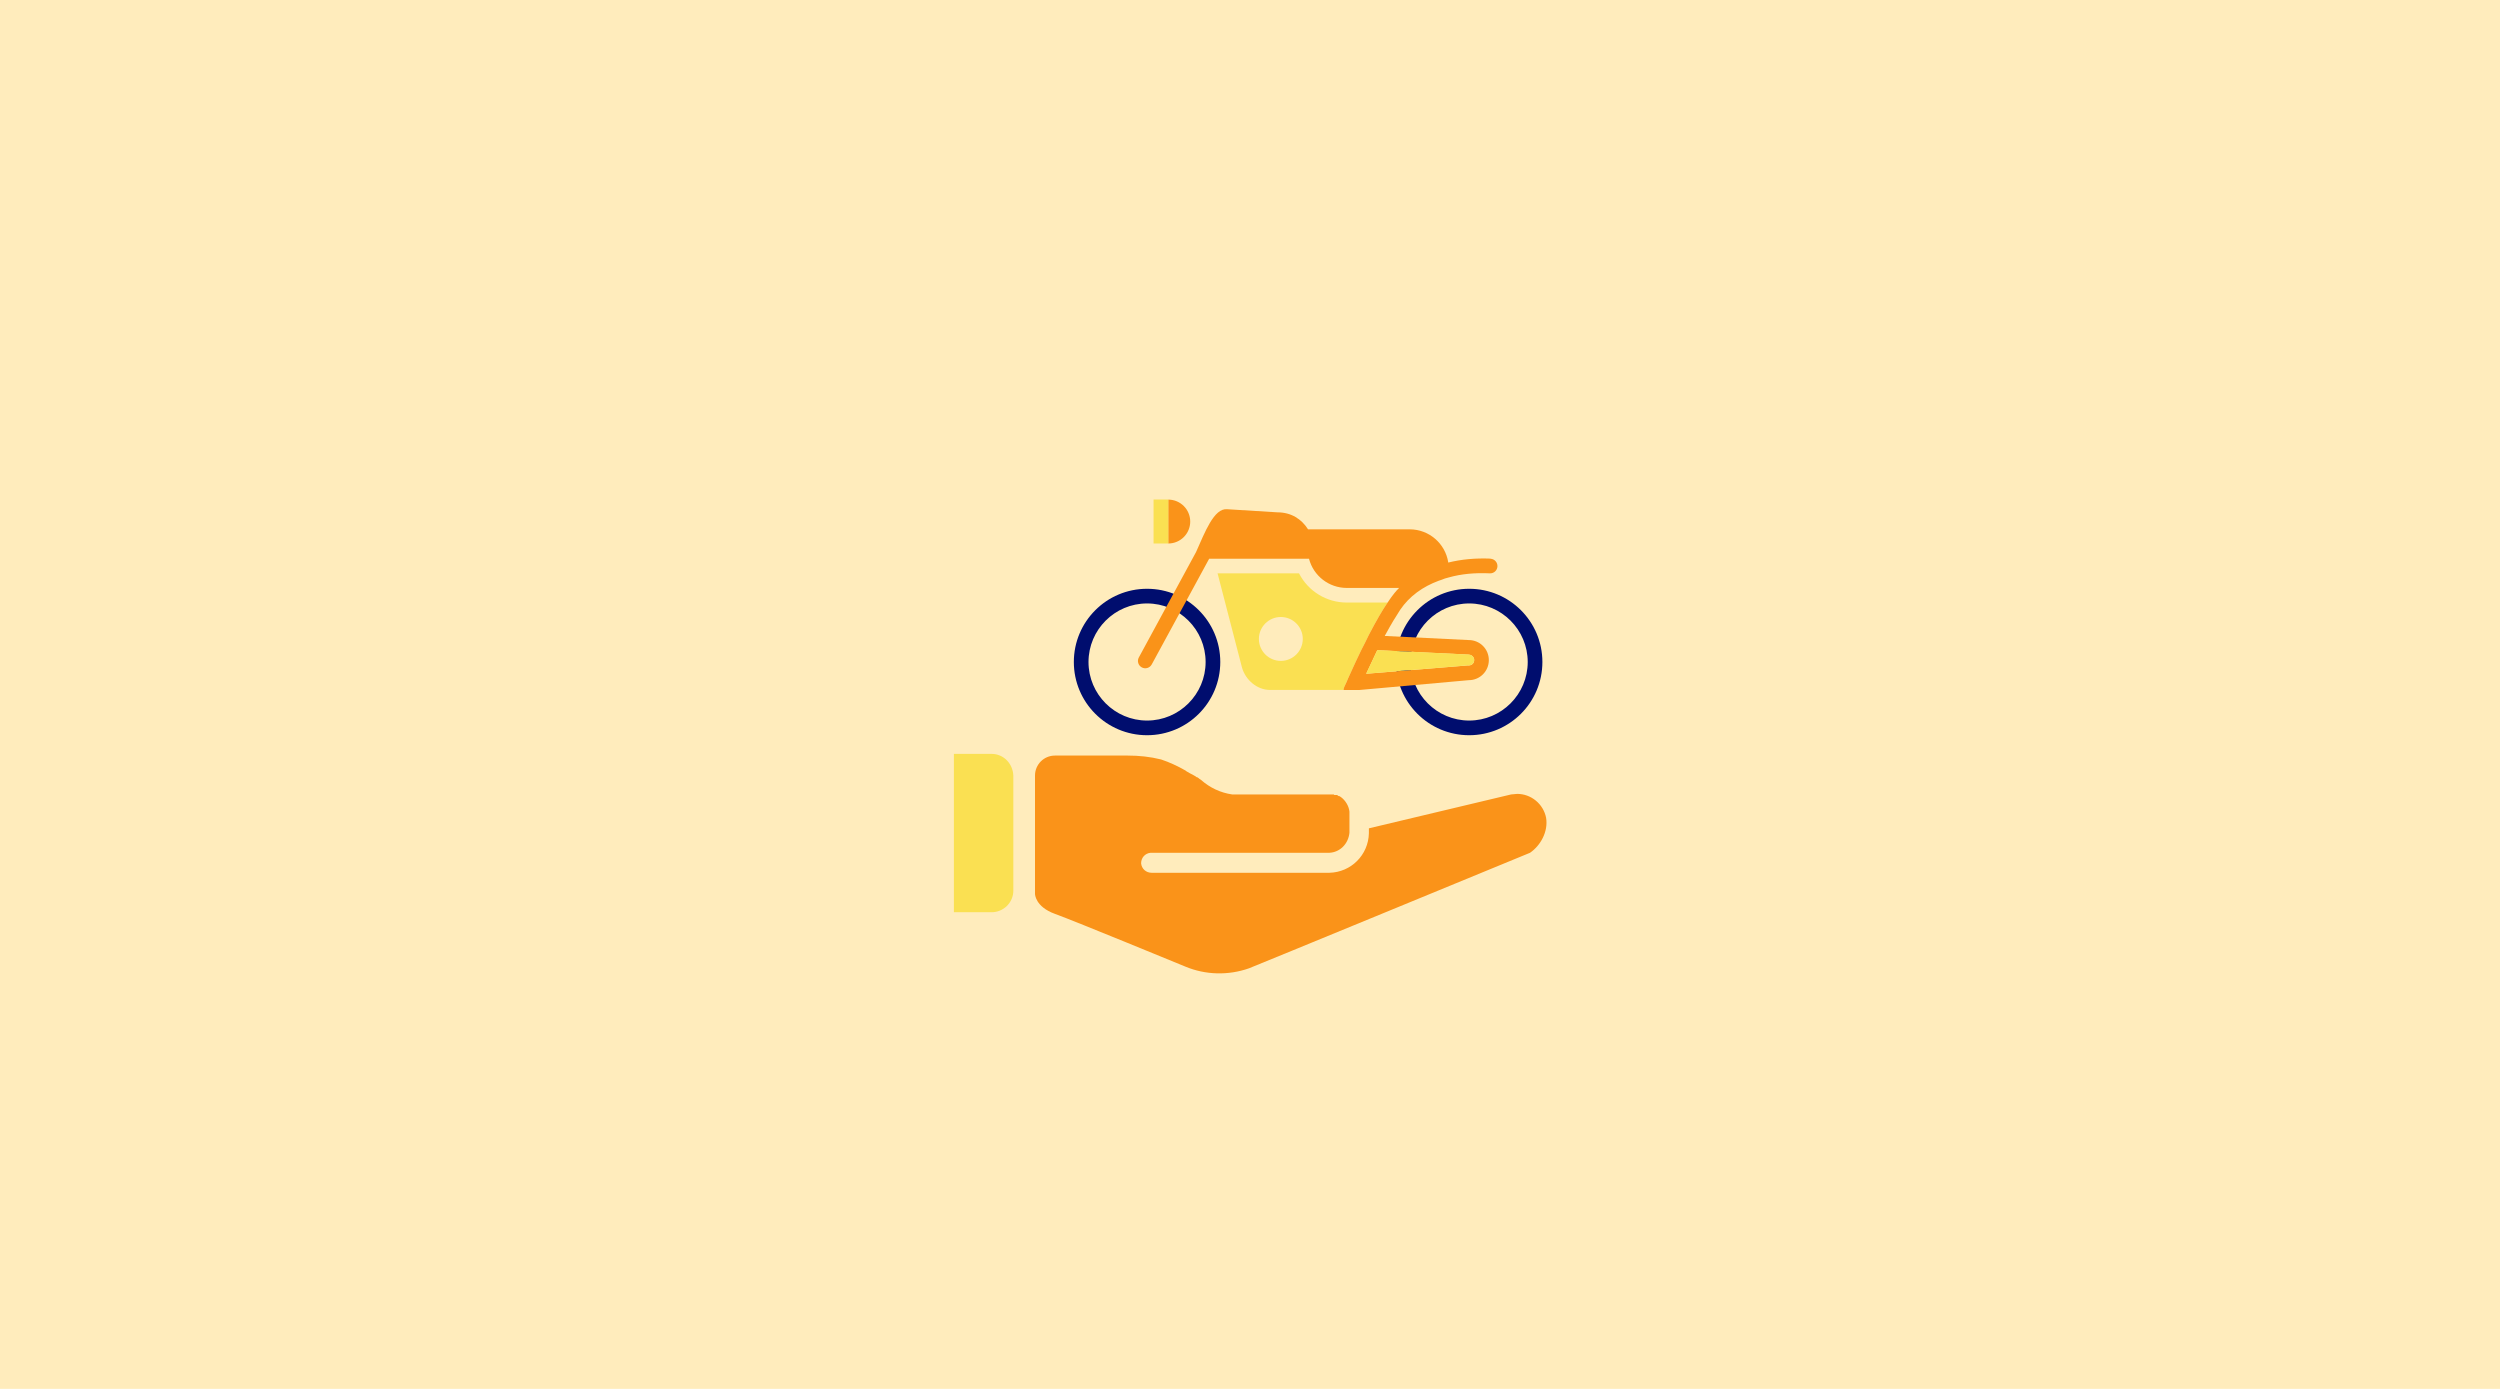
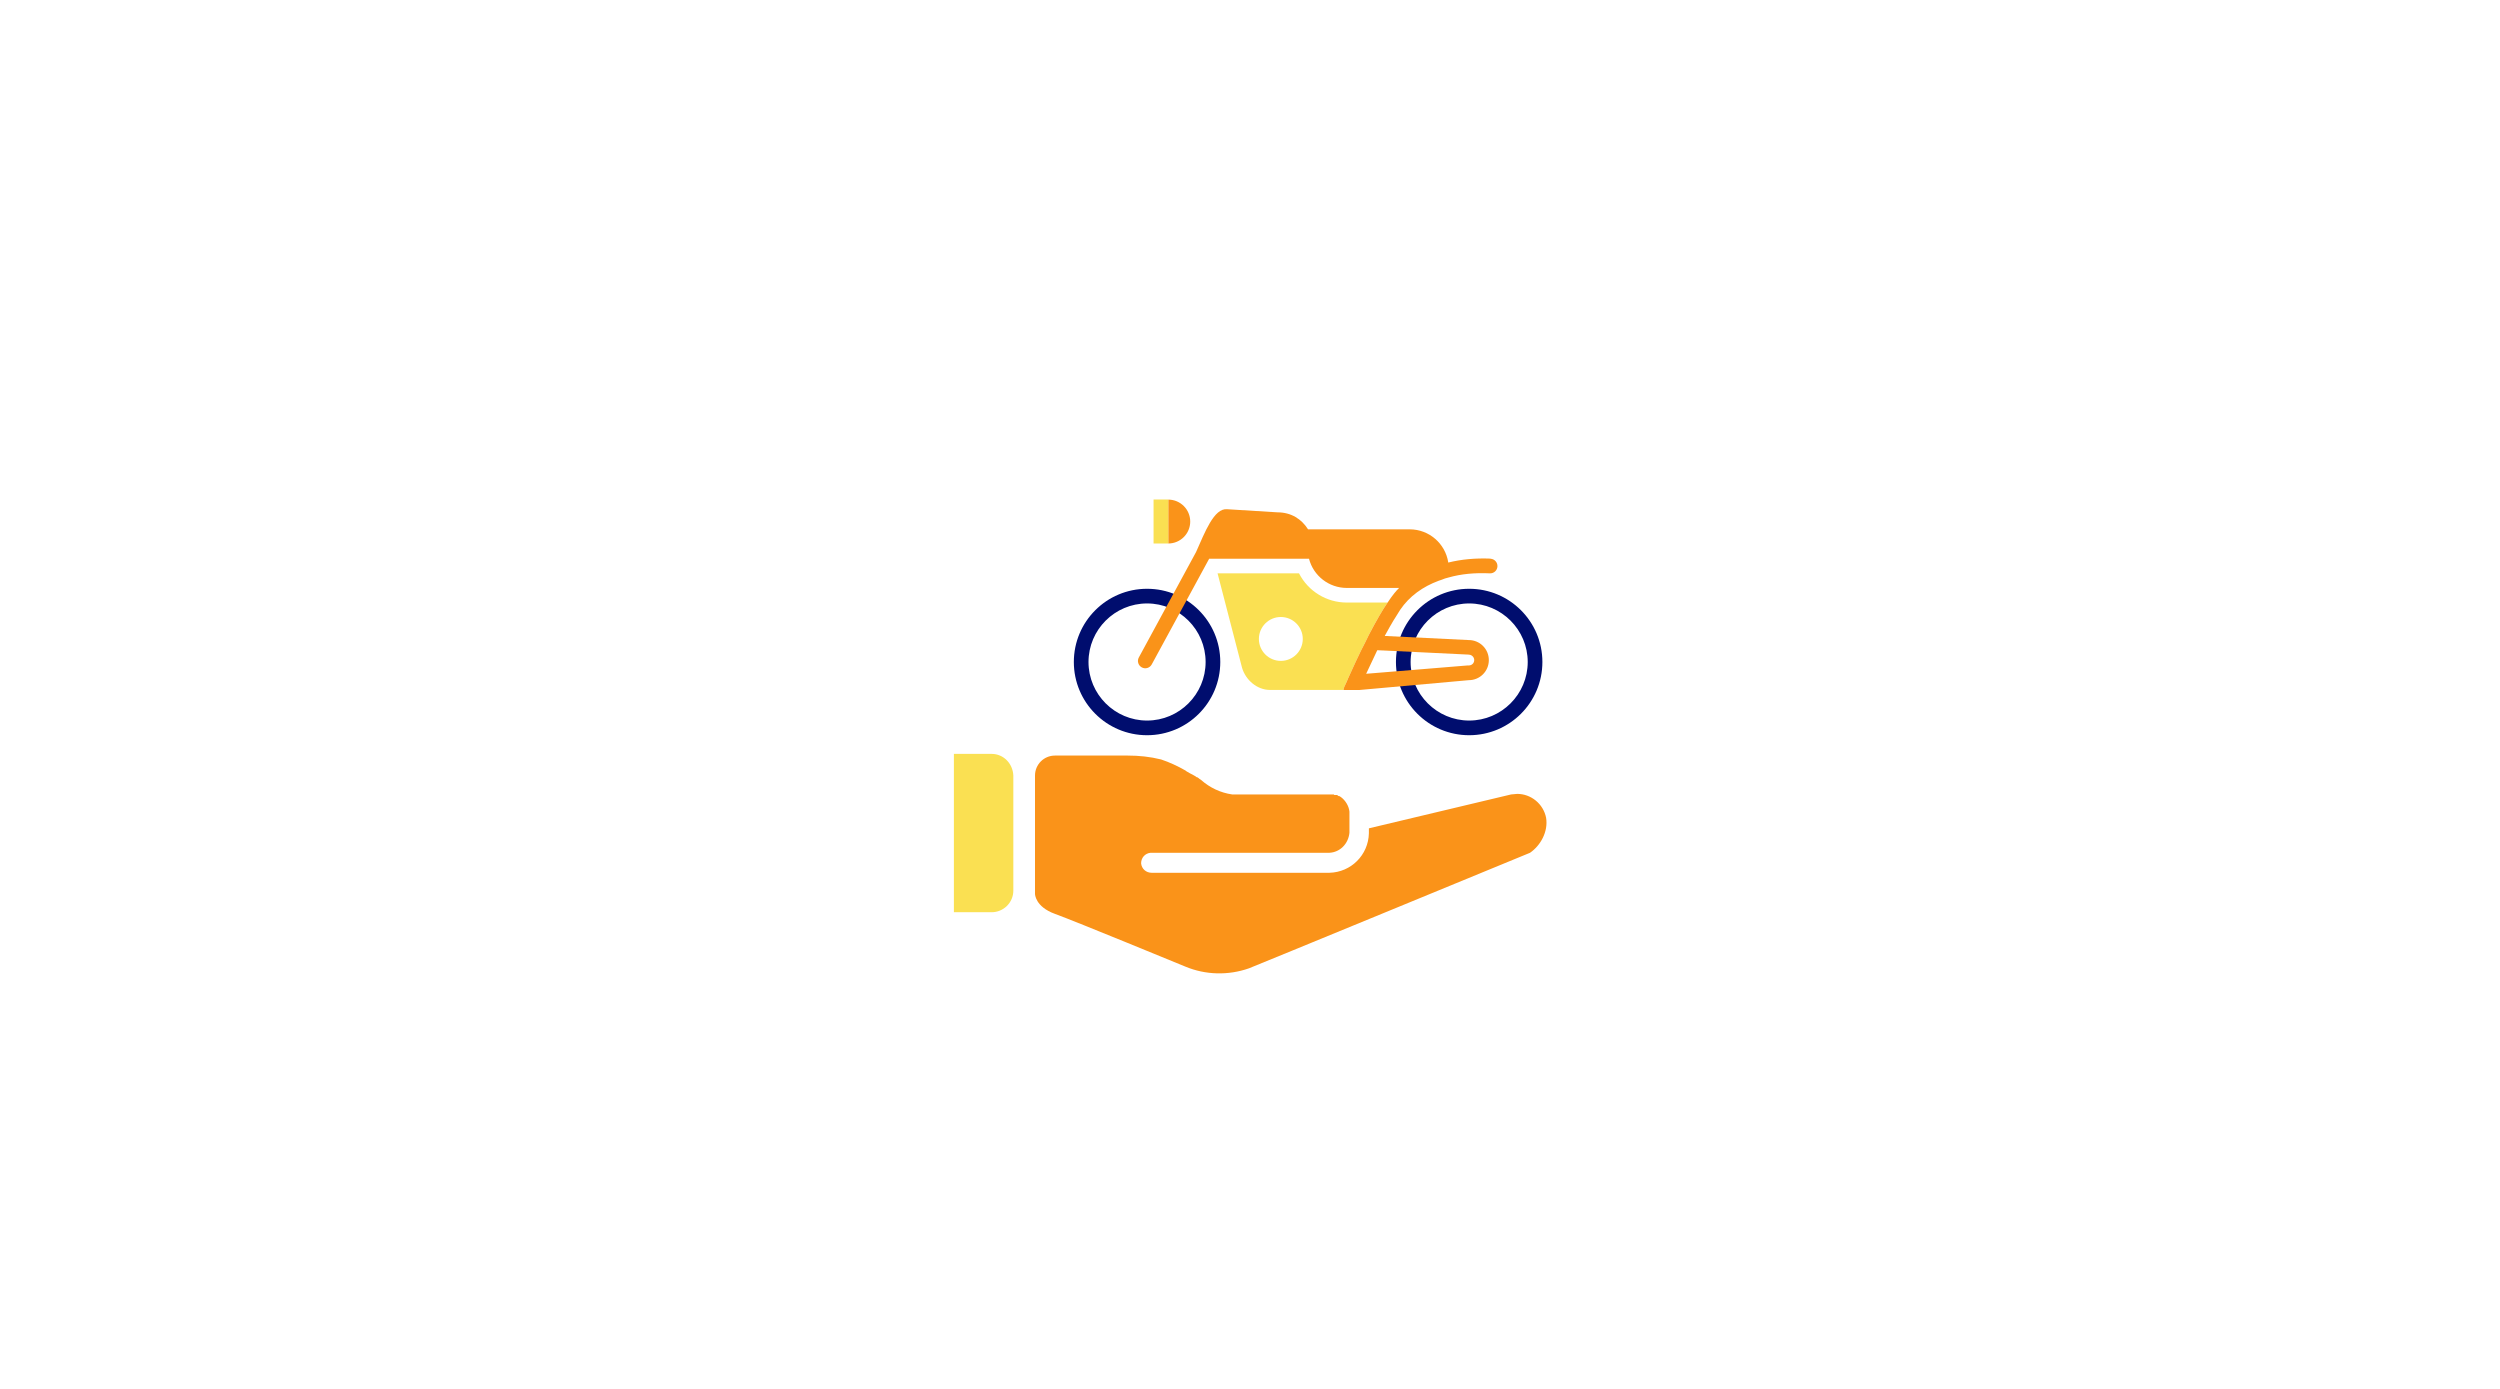
<svg xmlns="http://www.w3.org/2000/svg" id="Calque_1" data-name="Calque 1" viewBox="0 0 450 250">
  <defs>
    <style>
      .cls-1 {
        fill: none;
      }

      .cls-2 {
        fill: #fa9319;
      }

      .cls-3 {
        fill: #000d6e;
      }

      .cls-4 {
        fill: #ffecbc;
      }

      .cls-5 {
        fill: #fae052;
      }
    </style>
  </defs>
  <g id="Layer_7" data-name="Layer 7">
-     <rect class="cls-4" width="450" height="250" />
-   </g>
+     </g>
  <g id="Solid">
-     <rect class="cls-1" x="153.7" y="52.56" width="144.64" height="144.64" />
-   </g>
+     </g>
  <g>
    <path class="cls-5" d="m178.5,135.7h-6.8v28.5h6.8c2.1,0,3.9-1.7,3.9-3.9h0v-20.7c-.1-2.2-1.8-3.9-3.9-3.9Z" />
    <path class="cls-2" d="m278.3,147.2c-.5-2.5-2.7-4.3-5.2-4.3l-1.1.1-25.6,6.1v.9c-.1,3.9-3.2,7-7.1,7.1h-32c-1,0-1.8-.7-1.9-1.7,0-1,.7-1.8,1.7-1.9h32.2c1.9-.1,3.4-1.6,3.6-3.6v-3.8h0c-.1-1-.7-2-1.5-2.6h0c-.1-.1-.2-.1-.3-.2h-.1c-.1,0-.2-.1-.2-.1h0l-.1-.1h-.4c-.1,0-.2,0-.2-.1h-18.3c-2.1-.3-4-1.2-5.6-2.6l-.3-.2-.1-.1-.3-.2h-.1c-.2-.2-.5-.3-.8-.5h0l-.4-.2h0c-.3-.2-.6-.3-.8-.5-1.4-.8-2.9-1.5-4.4-2-2-.5-4-.7-6-.7h-13.1c-2,0-3.6,1.6-3.6,3.6v14.2h0v7.1s0,2.3,3.6,3.6,23,9.3,23.5,9.5c3.6,1.5,7.7,1.6,11.4.3.1,0,50.6-20.8,50.6-20.8,1.9-1.3,3.3-3.8,2.9-6.3Z" />
  </g>
  <path class="cls-1" d="m183.43,56.76h103.85v103.85h-103.85V56.76Z" />
  <path class="cls-3" d="m264.45,108.62c5.81,0,10.54,4.73,10.54,10.54s-4.73,10.54-10.54,10.54-10.54-4.73-10.54-10.54,4.73-10.54,10.54-10.54m0-2.64c-7.28,0-13.18,5.9-13.18,13.18s5.9,13.18,13.18,13.18,13.18-5.9,13.18-13.18-5.9-13.18-13.18-13.18Zm-57.98,2.64c5.81,0,10.54,4.73,10.54,10.54s-4.73,10.54-10.54,10.54-10.54-4.73-10.54-10.54,4.73-10.54,10.54-10.54m0-2.64c-7.28,0-13.18,5.9-13.18,13.18s5.9,13.18,13.18,13.18,13.18-5.9,13.18-13.18-5.9-13.18-13.18-13.18Z" />
  <path class="cls-2" d="m210.29,89.93c2.18,0,3.95,1.77,3.95,3.95s-1.77,3.95-3.95,3.95" />
  <path class="cls-5" d="m207.64,89.91h2.64v7.92h-2.64v-7.92Z" />
  <g>
    <path class="cls-1" d="m247.91,117.04c-.61,1.24-1.26,2.66-2,4.24l18.26-1.5h.21c.55,0,.98-.42.98-.97s-.45-.97-.98-.97l-15.26-.74-1.21-.05Z" />
    <path class="cls-1" d="m230.55,111.05c-2.18,0-3.95,1.77-3.95,3.95s1.77,3.95,3.95,3.95,3.95-1.77,3.95-3.95-1.77-3.95-3.95-3.95Z" />
    <path class="cls-5" d="m241.96,123.66c.16-.34.29-.66.45-.97.16-.42.34-.82.53-1.21.76-1.69,1.48-3.21,2.13-4.56.24-.45.45-.87.66-1.29.21-.45.42-.87.63-1.29,1.37-2.64,2.48-4.53,3.4-5.88h-7.35c-3.62,0-6.94-2.03-8.59-5.26h-14.66l4.41,17.01c.66,2.21,2.71,3.98,5.03,3.98h13.25c0-.11,0-.21.03-.29l.08-.24Zm-11.41-4.7c-2.18,0-3.95-1.77-3.95-3.95s1.77-3.95,3.95-3.95,3.95,1.77,3.95,3.95-1.77,3.95-3.95,3.95Z" />
    <path class="cls-2" d="m268.28,100.55c-2.71-.11-5.27.13-7.59.71-.52-3.43-3.46-5.97-6.93-5.98h-18.31c-1.17-1.85-3.03-3.06-5.52-3.06l-9.04-.56c-2.37-.24-4.02,4.18-5.6,7.71l-10.3,18.97c-.35.64-.11,1.44.53,1.79.64.35,1.44.11,1.79-.53l10.34-19.03h17.97c.8,3.09,3.59,5.25,6.79,5.26h9.43c-.5.48-1.18,1.28-2.08,2.64-.92,1.34-2.03,3.24-3.4,5.88-.21.42-.42.84-.63,1.29-.21.42-.42.84-.66,1.29-.66,1.34-1.37,2.87-2.13,4.56-.18.4-.37.79-.53,1.21-.16.32-.29.63-.45.97l-.08.24c-.03.08-.03.18-.03.29h2.82l19.71-1.77c2,0,3.61-1.61,3.61-3.61s-1.61-3.61-3.61-3.61l-15.13-.74c.34-.61.63-1.16.92-1.66.11-.21.24-.42.37-.63.21-.4.45-.74.66-1.08.29-.5.58-.92.82-1.32,1.69-2.5,4.11-4.19,6.93-5.24l.53-.18c.42-.18.84-.32,1.29-.42,2.21-.63,4.69-.87,7.4-.74.74.03,1.34-.53,1.37-1.26.03-.73-.54-1.34-1.26-1.37Zm-3.9,17.29c.53,0,.98.45.98.97,0,.55-.42.97-.98.97h-.21l-18.26,1.5c.74-1.58,1.4-3,2-4.24l1.21.05,15.26.74Z" />
  </g>
-   <path class="cls-5" d="m264.38,117.83c.53,0,.97.45.97.97,0,.55-.42.97-.97.97h-.21l-18.26,1.5c.74-1.58,1.4-3,2-4.24l1.21.05s15.26.74,15.26.74Z" />
</svg>